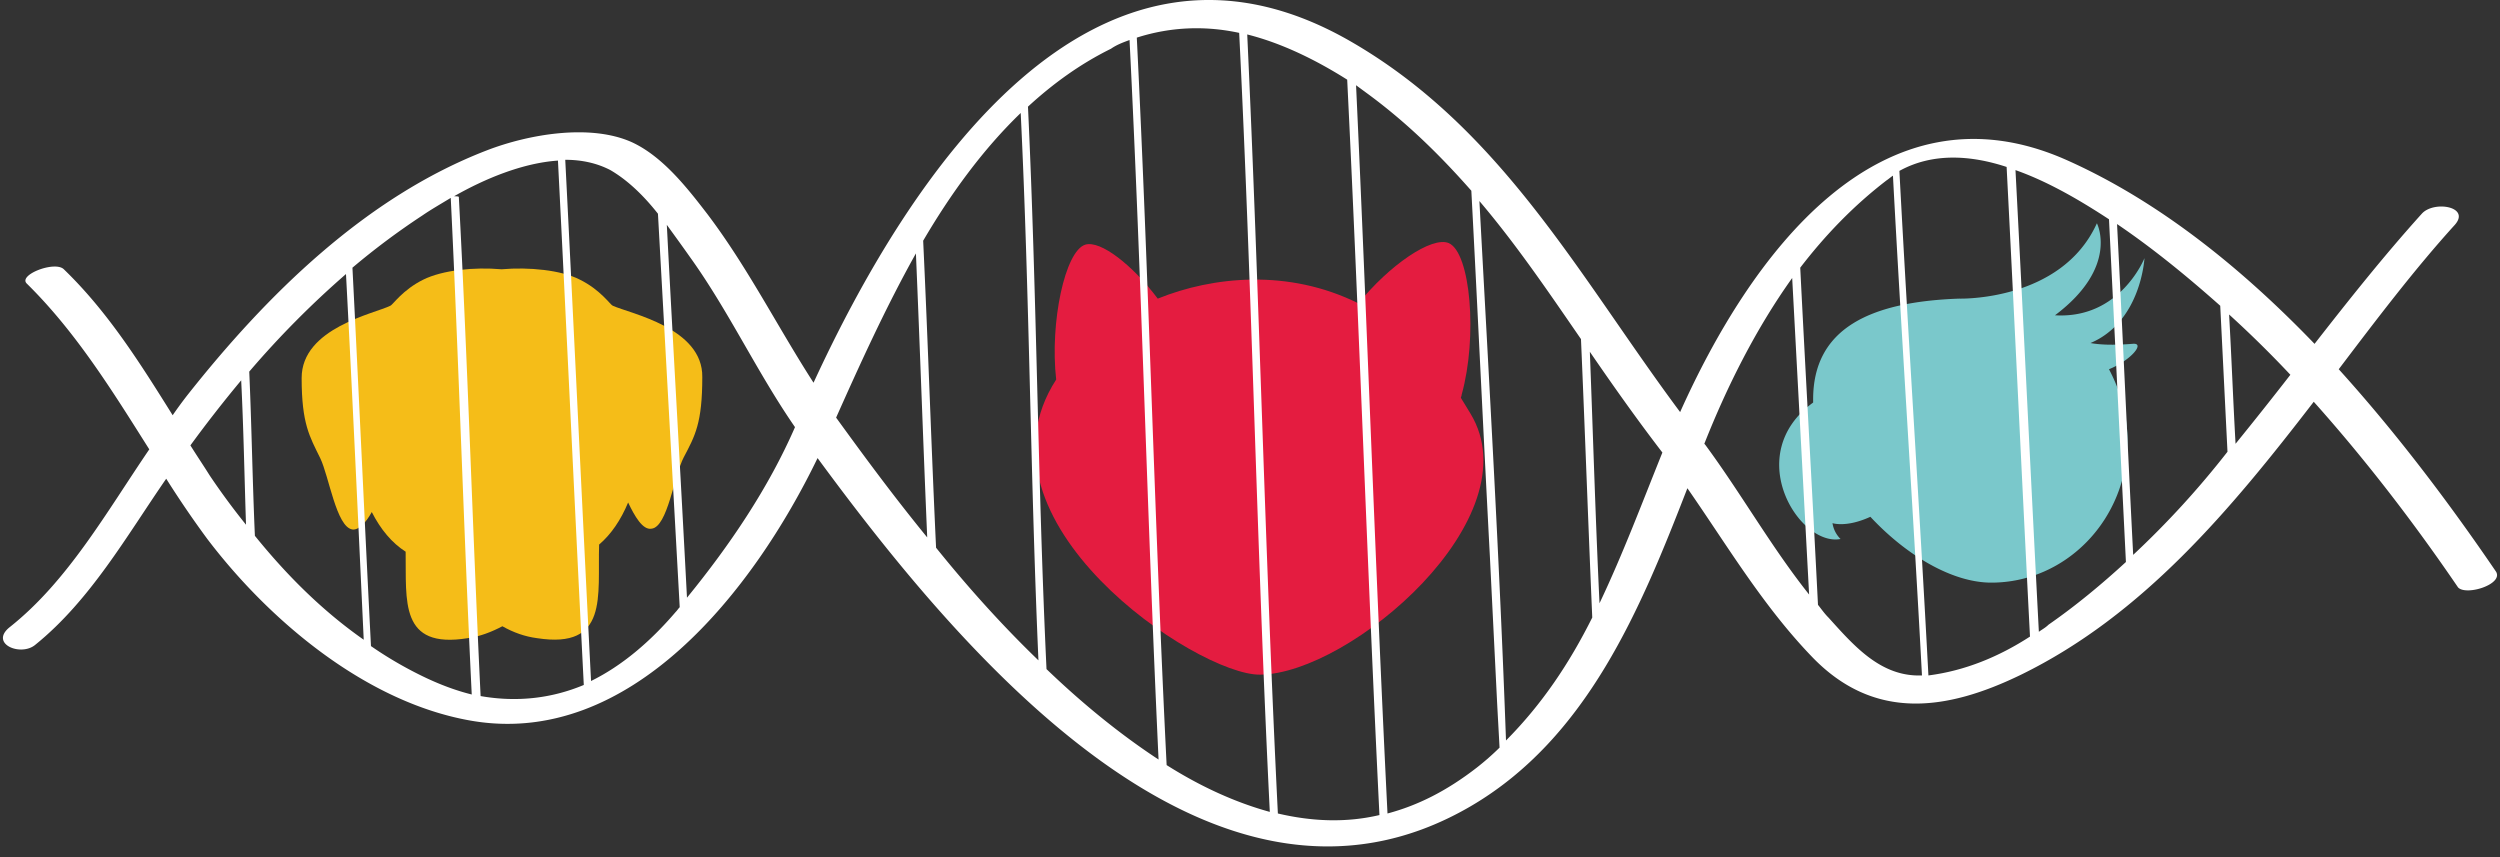
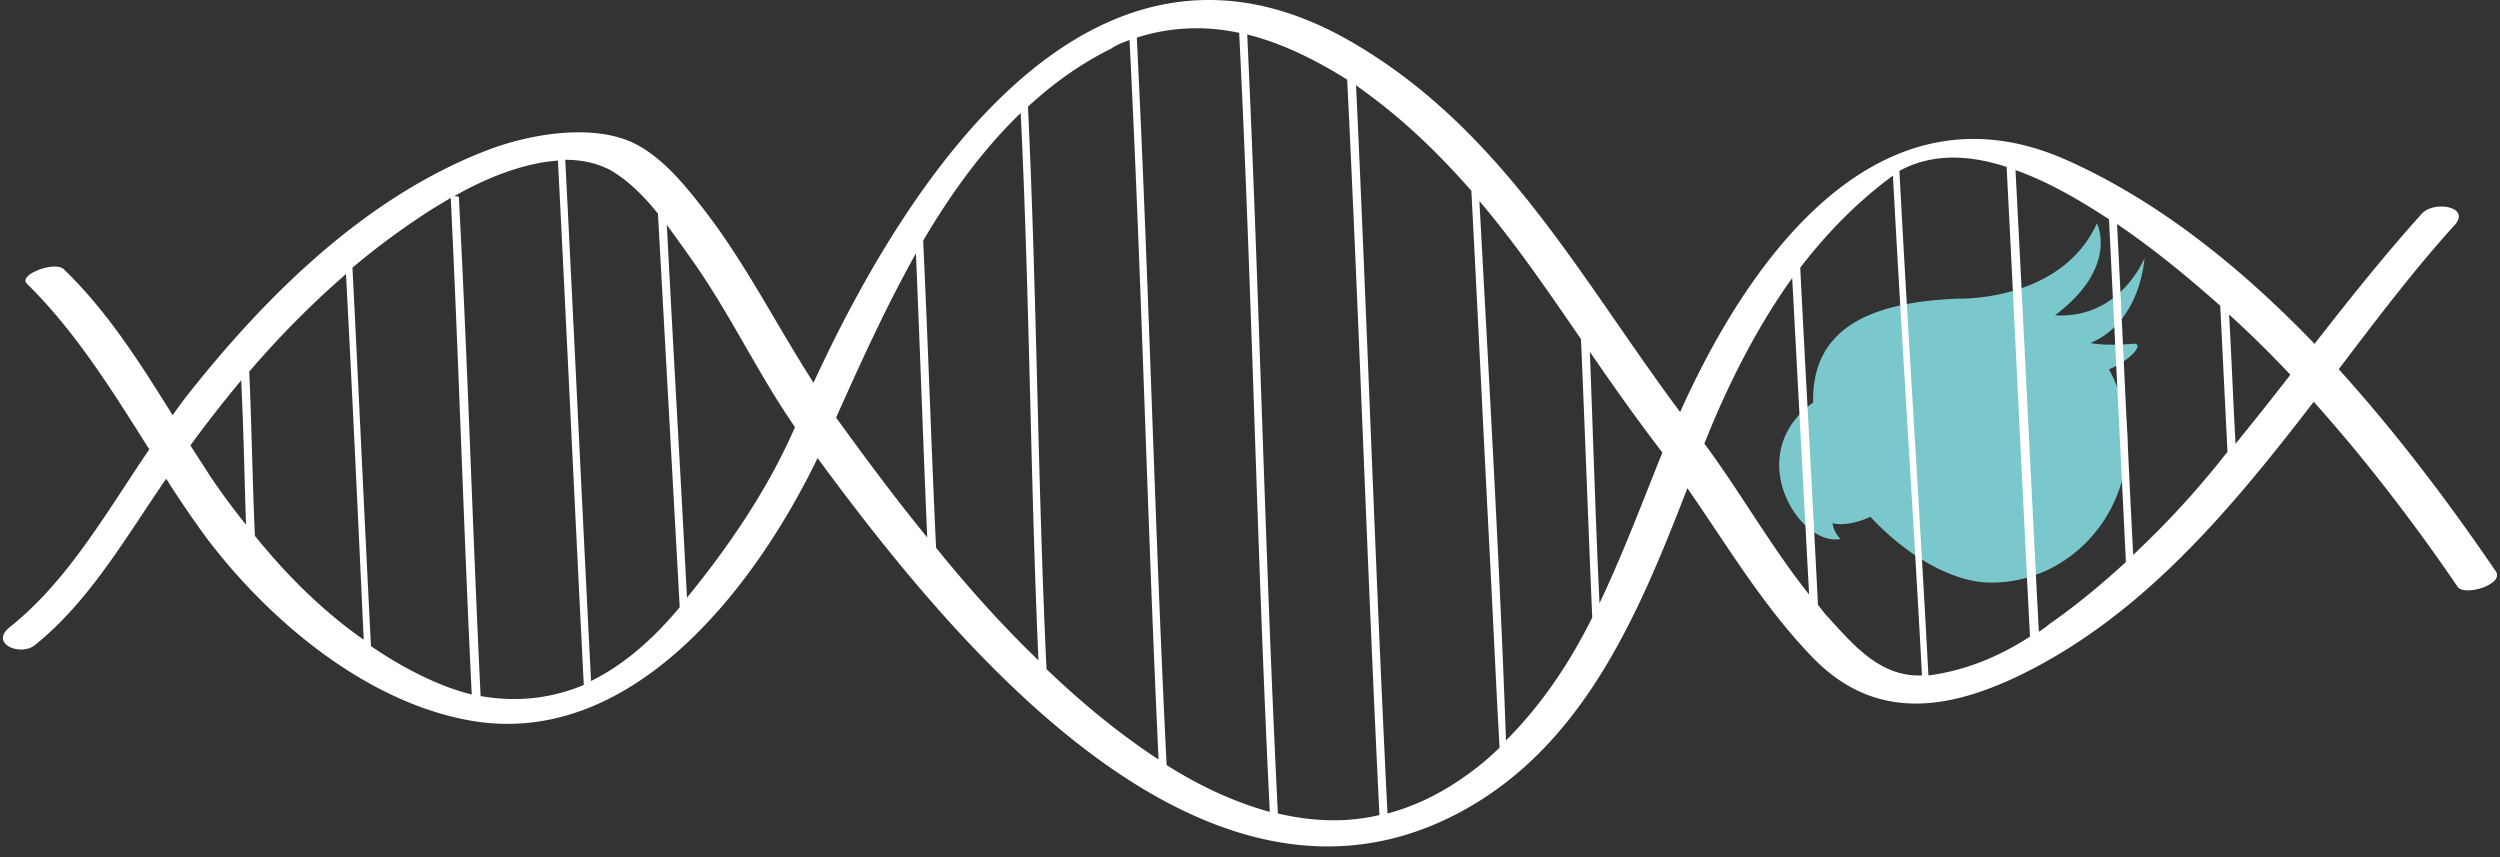
<svg xmlns="http://www.w3.org/2000/svg" width="207" height="71" fill="none">
  <rect width="100%" height="100%" fill="#333333" stroke="none" />
-   <path d="M50.74 25.317c-.2-.065-1-1.313-2.736-2.167-1.535-.788-4.205-1.051-6.474-.854-2.27-.197-4.873.066-6.475.854-1.735.854-2.536 2.102-2.736 2.167-1.335.657-7.343 1.84-7.343 5.978 0 3.81.668 4.86 1.536 6.634.734 1.51 1.334 5.715 2.67 5.912.533.065 1.134-.591 1.601-1.445.735 1.445 1.67 2.561 2.804 3.284.066 4.072-.534 8.08 5.14 7.16 1-.132 2.002-.526 2.87-.986.934.526 1.868.854 2.87.986 5.94.92 5.006-3.482 5.14-7.751 1-.854 1.801-2.036 2.402-3.482.534 1.117 1.202 2.3 1.936 2.168 1.335-.131 1.869-4.4 2.67-5.912.934-1.773 1.535-2.824 1.535-6.634.067-4.072-5.94-5.255-7.41-5.912z" fill="#F5BD18" />
  <path d="M176.56 28.47c-1.669.132-2.737.066-3.471-.065 4.205-1.774 4.472-7.029 4.472-7.029s-2.002 5.058-7.409 4.73c5.34-4.007 3.471-7.62 3.471-7.62-2.937 6.503-11.414 6.24-11.414 6.24-7.409.263-12.081 2.497-12.081 8.343v.262c-5.941 4.335-1.135 11.955 2.269 11.298a2.328 2.328 0 01-.667-1.313s1.135.394 3.137-.526c2.937 3.153 6.742 5.452 10.012 5.452 6.208 0 11.281-5.255 11.281-11.758 0-2.167-.601-4.138-1.536-5.912 1.803-.722 3.071-2.233 1.936-2.101z" fill="#7AC8CB" />
-   <path d="M121.76 34.251c-.267-.46-.534-.854-.801-1.313 0-.066.067-.132.067-.263 1.335-4.795.734-11.758-1.068-12.546-1.402-.591-4.939 1.839-7.476 4.992-5.807-2.89-12.081-2.233-16.62-.394-2.069-2.759-4.739-4.86-6.007-4.467-1.669.526-2.937 6.437-2.403 11.167-7.542 11.692 11.68 24.5 16.887 24.435 7.476-.066 22.628-13.006 17.421-21.61z" fill="#E41C40" />
  <path d="M206.663 47.322c-3.804-5.583-8.143-11.363-13.015-16.75 3.137-4.138 6.274-8.276 9.611-11.954 1.335-1.511-1.735-2.037-2.736-.92-3.137 3.481-6.008 7.094-8.878 10.773-6.007-6.24-12.815-11.758-20.425-15.174-15.618-7.028-26.365 8.014-32.105 20.823-8.277-11.101-14.751-23.516-27.367-30.741C90.389-8.84 75.171 14.742 67.361 31.689c-3.004-4.664-5.473-9.59-8.81-13.99-1.67-2.169-3.672-4.73-6.208-5.913-3.47-1.576-8.61-.656-12.015.657C30.25 16.32 22.04 24.463 15.498 32.74a35.62 35.62 0 00-1.201 1.642c-2.67-4.27-5.34-8.539-9.011-12.086-.734-.723-3.805.46-3.07 1.182 4.071 4.007 7.075 8.868 10.145 13.729C8.823 42.396 5.62 48.11.814 51.92c-1.736 1.38.934 2.496 2.136 1.445 4.539-3.678 7.542-8.998 10.813-13.728a82.685 82.685 0 003.404 4.992c5.14 6.766 13.15 13.531 21.826 15.042 13.216 2.3 23.429-10.838 28.702-21.742 11.547 15.7 32.639 41.317 54.065 28.836 9.679-5.649 14.084-16.355 17.956-26.34 3.337 4.795 6.274 9.788 10.412 14.057 5.073 5.19 11.014 4.401 17.221 1.38 10.079-4.927 17.354-13.663 24.229-22.596 4.406 4.926 8.411 10.18 11.948 15.37.668.723 3.805-.263 3.137-1.314zm-65.479-10.51c0-.065 0-.065 0 0l-.067-.065c1.869-4.73 4.272-9.524 7.276-13.728l1.401 26.208c-3.137-3.94-5.606-8.342-8.61-12.414zm-3.538.657c-1.668 4.139-3.27 8.408-5.206 12.48-.334-6.962-.534-13.925-.801-20.822 1.936 2.825 3.938 5.65 6.007 8.342zM102.604 2.722c1.068 21.479 1.468 43.024 2.536 64.503-2.87-.788-5.74-2.102-8.543-3.875-1.002-20.1-1.469-40.134-2.47-60.234 2.87-.92 5.74-.985 8.477-.394zm-9.078.59c1.001 19.838 1.469 39.74 2.403 59.578-3.204-2.102-6.34-4.664-9.278-7.488-.734-15.502-.8-31.07-1.535-46.571 2.07-1.905 4.339-3.547 6.875-4.796.467-.328 1.001-.525 1.535-.722zm-17.688 17.67c.334 7.817.6 15.7.935 23.516-3.004-3.679-5.54-7.16-7.543-9.919 1.936-4.335 4.072-9.064 6.608-13.597zM15.765 36.878a106.94 106.94 0 014.205-5.386c.2 4.007.267 7.948.4 11.955a58.395 58.395 0 01-3.003-4.073c-.534-.854-1.068-1.642-1.602-2.496zm5.34 7.489c-.2-4.533-.267-9.065-.467-13.597a76.909 76.909 0 018.01-8.08c.534 10.116 1 20.231 1.468 30.281-3.47-2.43-6.408-5.386-9.01-8.604zm13.75 11.56a32.362 32.362 0 01-4.138-2.43c-.534-10.444-1.002-20.888-1.535-31.332a60.34 60.34 0 015.807-4.335c.667-.46 1.468-.92 2.336-1.446v.066c.667 13.663 1.068 27.391 1.735 41.054-1.335-.329-2.736-.854-4.205-1.577zm4.94 1.708c-.668-13.794-1.069-27.588-1.803-41.316 0-.066-.2-.066-.4-.066 2.536-1.445 5.673-2.759 8.61-2.956v.066c.734 14.45 1.402 28.901 2.136 43.352-2.67 1.117-5.54 1.445-8.544.92zm9.144-1.248c-.734-14.385-1.402-28.77-2.136-43.156 1.335 0 2.603.263 3.738.854 1.468.854 2.803 2.168 3.938 3.613.6 10.838 1.201 21.676 1.802 32.58-.133.132-.2.263-.334.394-2.136 2.496-4.472 4.467-7.008 5.715zm7.943-6.897c-.534-10.313-1.135-20.56-1.669-30.872.668.92 1.335 1.839 1.936 2.693 3.204 4.466 5.54 9.524 8.677 14.056-2.203 5.058-5.407 9.788-8.944 14.123zm20.625-4.138c-.4-8.474-.668-16.947-1.068-25.42 2.27-3.876 4.94-7.554 8.076-10.576.734 15.108.801 30.215 1.469 45.323-3.07-2.956-5.94-6.174-8.477-9.327zm28.301 22.004c-1.068-21.479-1.535-43.024-2.537-64.503 2.871.723 5.674 2.102 8.277 3.744 1.001 20.297 1.669 40.594 2.67 60.89-2.803.658-5.607.526-8.41-.13zm9.077 0c-1.001-20.1-1.668-40.2-2.603-60.299l.801.591c3.338 2.43 6.141 5.19 8.744 8.145.534 10.116 1.001 20.166 1.535 30.281.201 4.073.401 8.08.601 12.152.067 1.248.134 2.43.2 3.678-.6.592-1.201 1.117-1.869 1.643-2.536 1.97-4.939 3.153-7.409 3.81zm9.812-6.043c-.534-14.91-1.401-29.755-2.202-44.666 3.07 3.613 5.74 7.554 8.41 11.43.334 7.685.601 15.37.934 23.055-1.869 3.744-4.138 7.16-7.142 10.181zm26.699-10.18c-.333-.33-.6-.724-.867-1.052-.468-9.327-1.002-18.589-1.469-27.916 2.069-2.693 4.406-5.124 7.142-7.226.2-.131.334-.262.534-.394.734 13.794 1.669 27.588 2.403 41.382-3.404.132-5.607-2.43-7.743-4.795zm8.277 4.794c-.734-13.925-1.669-27.85-2.403-41.776 2.737-1.51 5.874-1.314 8.878-.328.667 12.94 1.268 25.946 1.935 38.886-2.536 1.642-5.339 2.824-8.41 3.218zm9.145-3.613c-.668-12.743-1.269-25.486-1.936-38.229 2.803.986 5.54 2.628 7.743 4.073l1.401 28.376c-2.002 1.84-4.138 3.613-6.407 5.19-.267.262-.534.393-.801.59zm7.809-6.371c-.467-9.13-.868-18.26-1.335-27.391 3.004 2.036 5.807 4.335 8.544 6.766.2 4.006.4 8.079.6 12.086a73.736 73.736 0 01-7.809 8.539zm8.477-9.196c-.2-3.547-.334-7.16-.534-10.707a90.324 90.324 0 015.073 4.992 343.535 343.535 0 01-4.539 5.715z" fill="#fff" />
</svg>